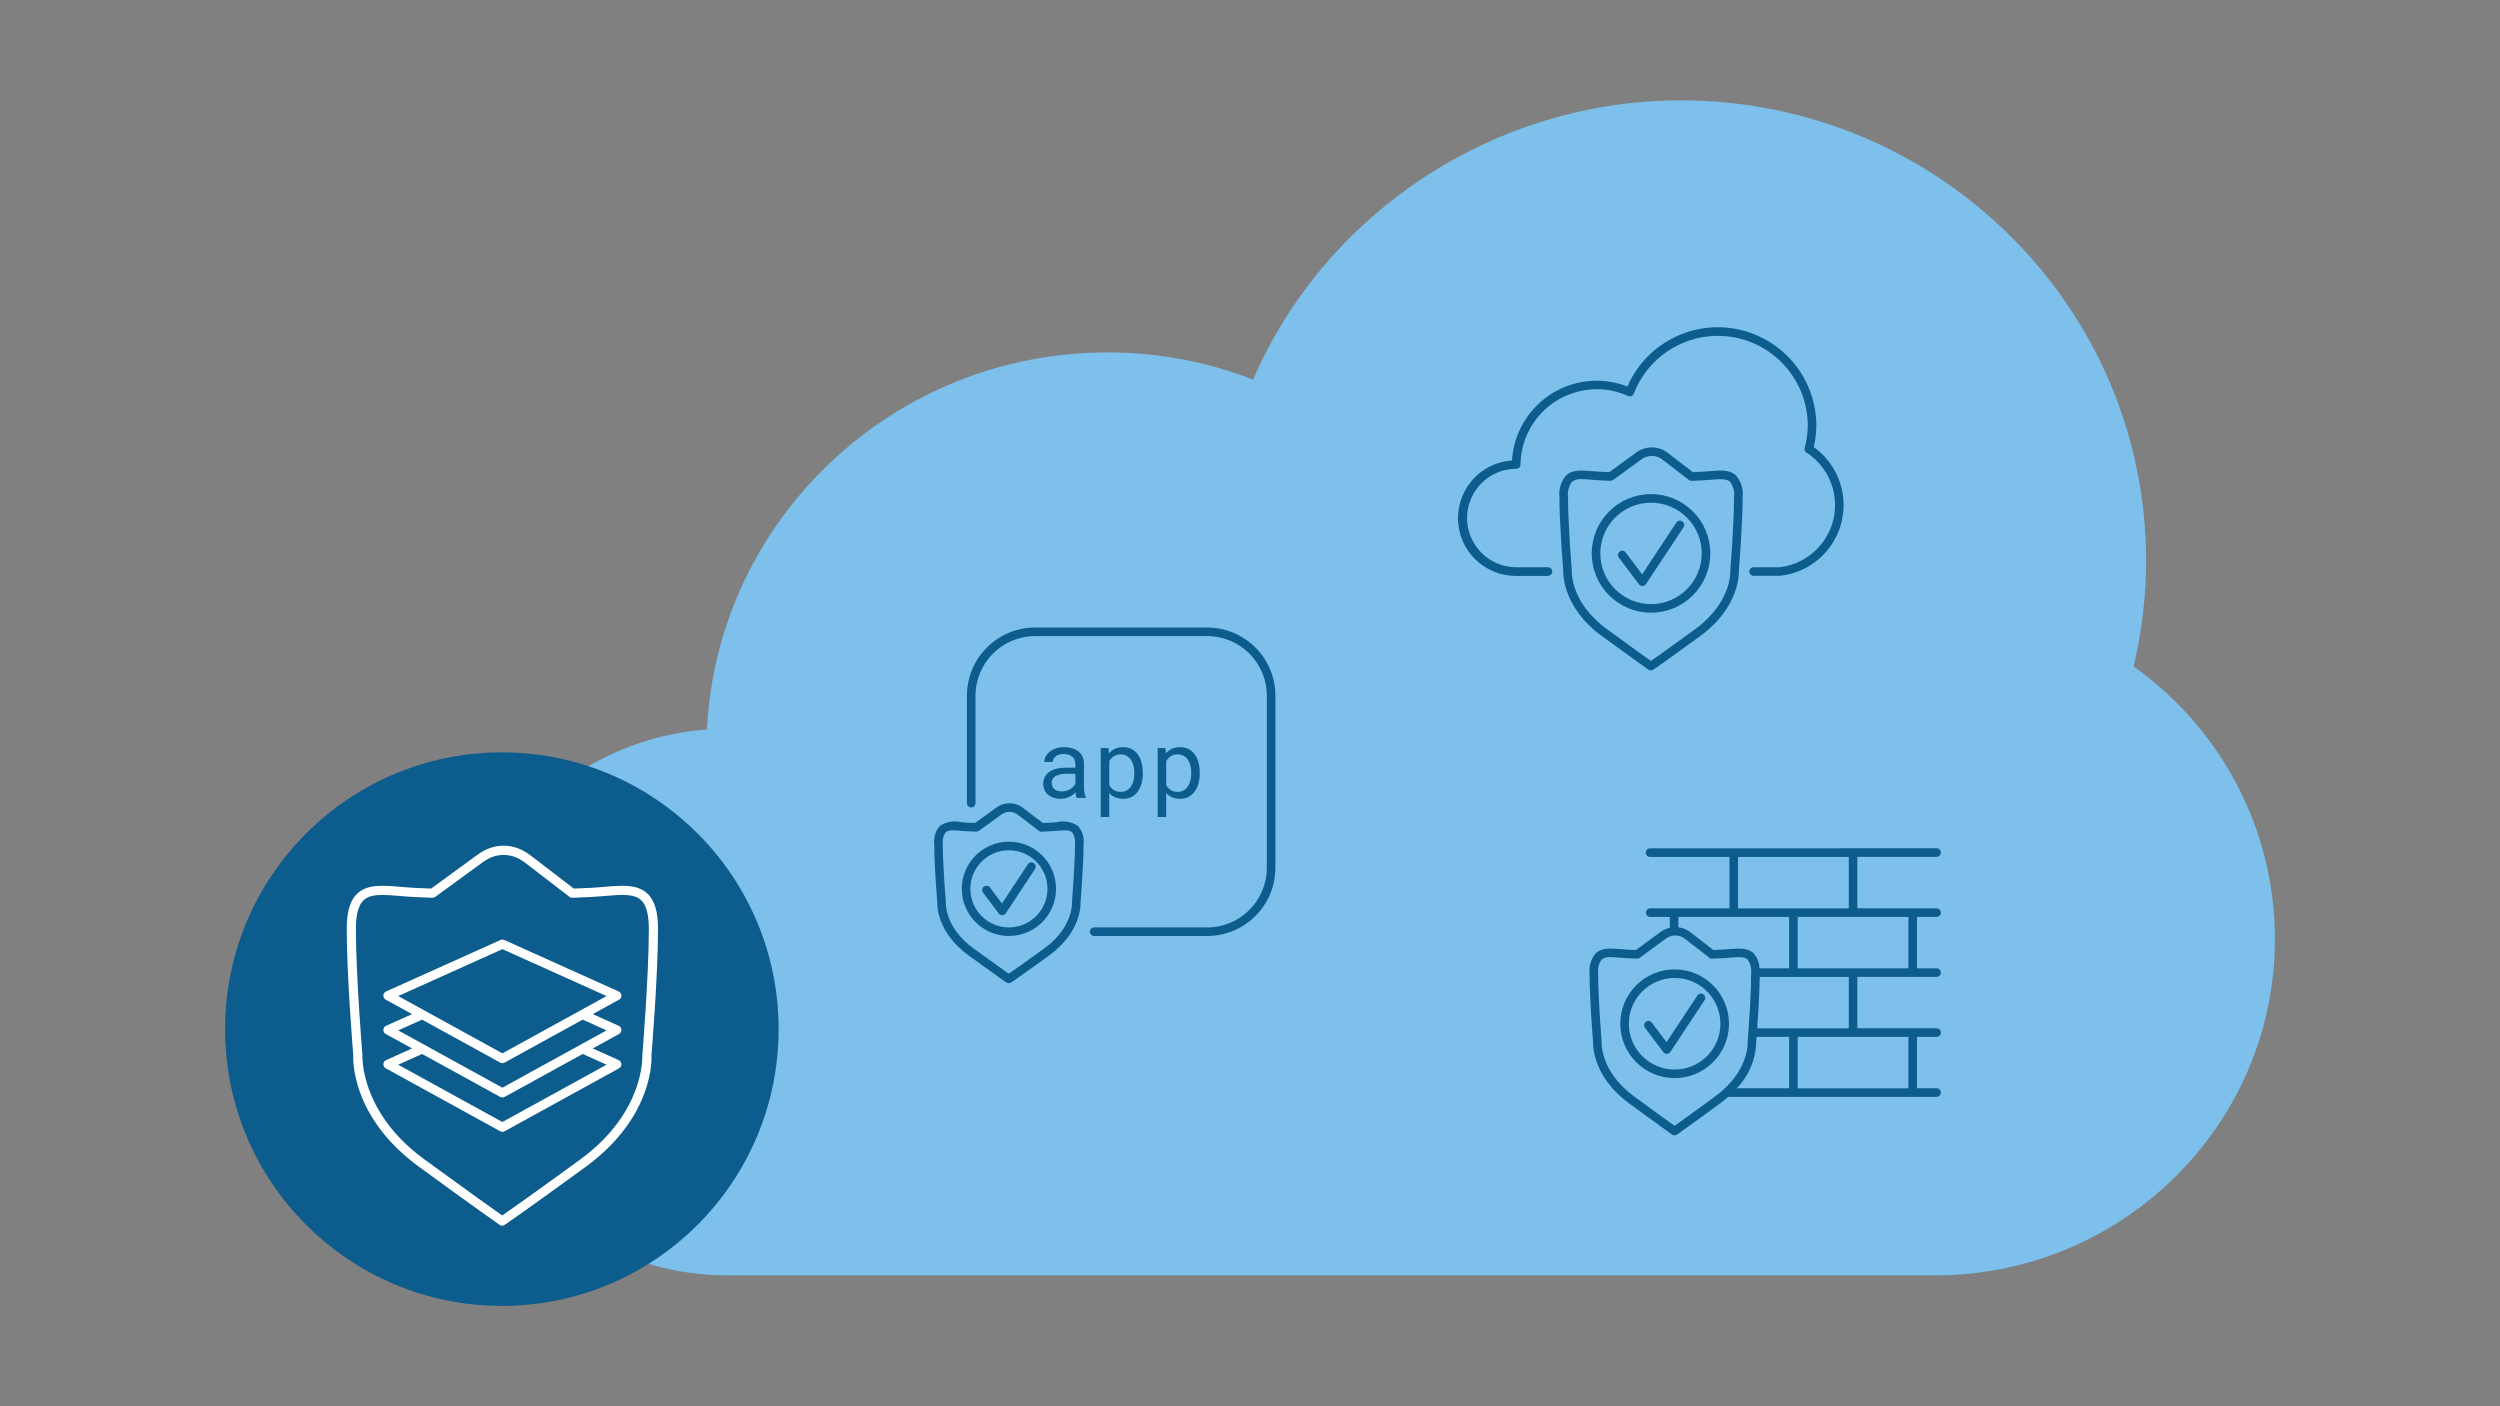
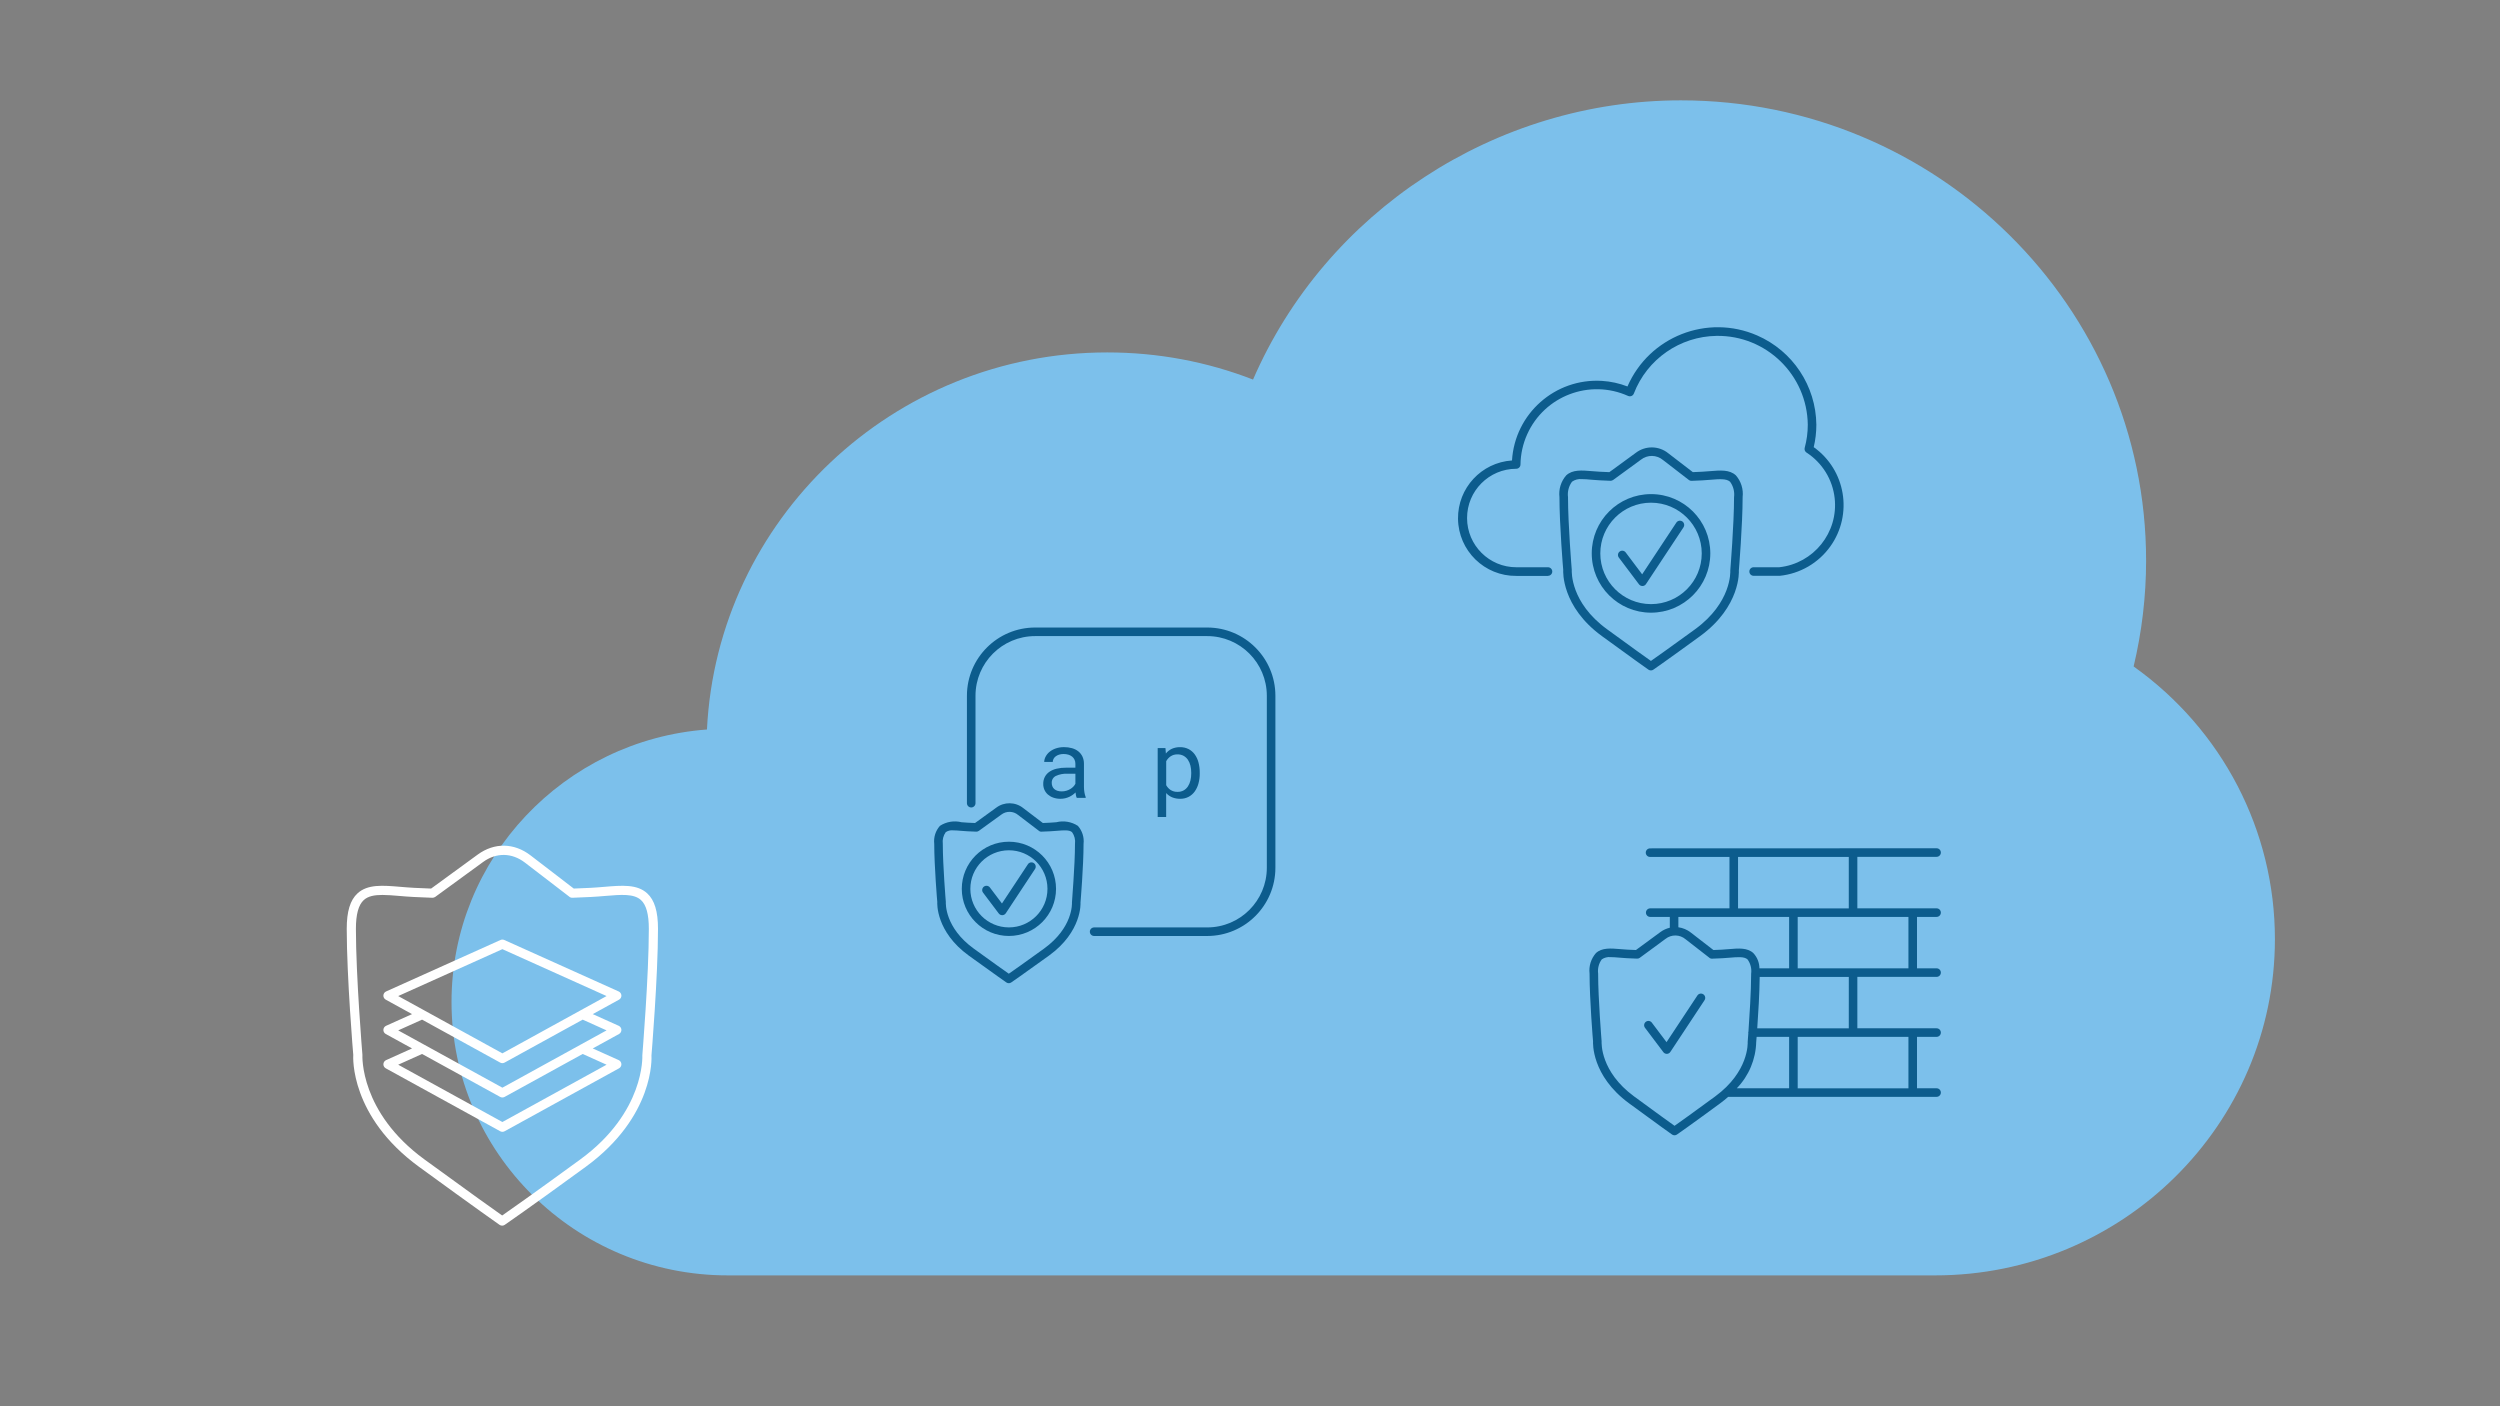
<svg xmlns="http://www.w3.org/2000/svg" viewBox="0 0 1200 675" id="a">
  <rect x="0" y="0" width="1200" height="675" fill="#808080" stroke="none" />
  <path fill="#7cc0eb" d="M1024.139,319.897c3.968-16.668,5.99-33.725,5.99-50.802,0-121.832-100.184-220.927-223.319-220.927-89.157,0-170.436,53.467-205.348,134.027-22.328-8.655-45.823-13.031-69.979-13.031-102.907,0-187.202,80.365-192.142,180.997-68.443,5.076-122.61,61.908-122.61,130.798,0,72.352,59.496,131.226,132.607,131.226H928.855c89.935,0,163.104-72.391,163.104-161.373,0-52.125-25.226-100.554-67.82-130.915Z" />
-   <circle fill="#0c5c8d" r="132.846" cy="493.986" cx="240.887" />
  <g id="b">
    <g id="c">
      <g>
        <path fill="#fff" d="M310.664,428.811c-4.847-4.456-12.128-3.836-20.538-3.133-2.127,.18-4.346,.369-6.635,.483-2.698,.127-5.4,.25-8.085,.347l-20.771-15.946c-7.87-6.038-17.331-6.187-25.315-.378l-22.384,16.329c-2.711-.101-5.427-.22-8.147-.352-2.289-.114-4.504-.303-6.635-.483-8.41-.703-15.687-1.323-20.538,3.133-3.533,3.247-5.181,8.665-5.181,17.036,0,22.942,3.102,60.411,3.133,60.459-.079,1.195-1.573,29.595,31.572,53.776,27.696,20.2,38.528,27.762,38.634,27.837,.378,.264,.822,.395,1.257,.395s.866-.127,1.239-.382c.105-.079,11.161-7.641,38.866-27.85,33.145-24.181,31.647-52.581,31.568-53.446,.035-.378,3.137-37.847,3.137-60.789,0-8.371-1.648-13.789-5.181-17.036h.004Zm-32.117,127.716c-22.445,16.377-33.927,24.427-37.504,26.91-3.542-2.496-14.883-10.55-37.306-26.91-31.084-22.674-29.792-49.667-29.779-50.26-.031-.374-3.12-37.658-3.12-60.42,0-6.96,1.23-11.473,3.757-13.802,2.087-1.916,5.146-2.474,8.951-2.474,2.461,0,5.225,.237,8.243,.488,2.175,.185,4.447,.374,6.789,.488,2.992,.145,5.98,.277,8.964,.387,.497-.026,.976-.127,1.371-.422l22.999-16.773c6.31-4.601,13.806-4.478,20.046,.308l21.145,16.236c.422,.426,1.015,.672,1.635,.646,2.984-.105,5.972-.242,8.964-.387,2.342-.114,4.614-.303,6.789-.488,7.69-.642,13.763-1.16,17.194,1.986,2.527,2.325,3.757,6.842,3.757,13.802,0,22.762-3.089,60.046-3.124,60.745,.018,.272,1.309,27.261-29.775,49.935l.004,.004Z" />
        <path fill="#fff" d="M298.268,477.824c-.035-.83-.536-1.573-1.296-1.92l-54.927-24.717c-.576-.259-1.226-.259-1.802,0l-54.927,24.717c-.76,.343-1.261,1.085-1.296,1.92-.031,.826,.409,1.608,1.138,2.013l12.62,6.938-12.462,5.607c-.76,.343-1.261,1.085-1.296,1.92-.031,.826,.409,1.608,1.138,2.013l12.62,6.938-12.462,5.607c-.76,.343-1.261,1.085-1.296,1.92-.031,.826,.409,1.608,1.138,2.013l54.927,30.21c.33,.18,.694,.272,1.059,.272s.729-.092,1.059-.272l54.927-30.21c.729-.404,1.169-1.186,1.138-2.013-.035-.83-.536-1.573-1.296-1.92l-12.462-5.607,12.62-6.938c.729-.404,1.169-1.186,1.138-2.013-.035-.83-.536-1.573-1.296-1.92l-12.462-5.607,12.62-6.938c.729-.404,1.169-1.186,1.138-2.013Zm-57.124,60.745l-50.01-27.507,11.46-5.159,37.487,20.617c.659,.36,1.459,.36,2.118,0l37.487-20.617,11.46,5.159-50.01,27.507h.009Zm37.39-37.047l-37.39,20.569-37.39-20.569-12.62-6.938,11.46-5.159,15.516,8.533,21.971,12.084c.33,.18,.694,.272,1.059,.272s.729-.092,1.059-.272l21.971-12.084,15.516-8.533,11.46,5.159-12.62,6.938h.009Zm0-16.478l-16.478,9.061-20.912,11.504-20.912-11.504-16.478-9.061-12.62-6.938,50.01-22.507,50.01,22.507-12.62,6.938Z" />
      </g>
    </g>
  </g>
  <g id="d">
    <g id="e">
      <path fill="#0c5c8d" d="M484.222,471.939c-.417,0-.825-.128-1.168-.366,0,0-4.935-3.422-18.023-12.877-15.904-11.516-15.176-25.195-15.135-25.775h0c-.025,0-1.464-17.274-1.464-27.877-.358-3.137,.637-6.278,2.735-8.637,3.063-1.996,6.819-2.623,10.364-1.732,.983,.082,2.003,.169,3.06,.218,1.146,.063,2.29,.114,3.43,.152l10.142-7.337c3.87-2.926,9.234-2.848,13.017,.189l9.39,7.148c1.123-.045,2.25-.09,3.381-.152h0c1.057-.049,2.077-.136,3.056-.218,3.547-.888,7.303-.261,10.369,1.732,2.098,2.359,3.093,5.5,2.735,8.637,0,10.648-1.452,28.009-1.468,28.186,.041,.267,.773,13.951-15.135,25.463-12.919,9.349-18.097,12.853-18.134,12.89-.339,.232-.741,.356-1.152,.358Zm-26.75-73.37c-1.24-.137-2.489,.174-3.521,.876-1.161,1.622-1.664,3.624-1.407,5.602,0,10.475,1.435,27.667,1.452,27.84-.025,.79-.518,12.372,13.445,22.473,9.46,6.856,14.667,10.529,16.789,12.018,2.155-1.489,7.428-5.182,16.863-12.018,13.984-10.101,13.474-21.683,13.445-22.172s1.456-17.685,1.456-28.14c.257-1.978-.246-3.98-1.407-5.602-1.263-1.156-4.035-.925-7.239-.658-1.024,.082-2.093,.173-3.196,.226h0c-1.402,.074-2.801,.132-4.191,.181-.548,.052-1.089-.148-1.472-.543l-9.797-7.469c-2.337-1.951-5.72-2.006-8.119-.132l-10.722,7.757c-.369,.272-.821,.409-1.279,.387-1.39-.049-2.789-.107-4.191-.181-1.102-.053-2.172-.144-3.196-.226-1.337-.115-2.603-.218-3.714-.218Z" />
      <path fill="#0c5c8d" d="M481.043,439.287c-.647,0-1.257-.305-1.645-.823l-7.535-9.998c-.683-.908-.5-2.197,.408-2.88,.908-.683,2.197-.5,2.88,.408,.001,.001,.002,.003,.003,.004l5.787,7.675,12.396-18.751c.591-.97,1.857-1.276,2.826-.685,.97,.591,1.276,1.857,.685,2.826-.027,.044-.055,.087-.085,.129l-13.984,21.177c-.367,.555-.98,.898-1.645,.921l-.09-.004Z" />
      <path fill="#0c5c8d" d="M484.276,449.265c-12.493,0-22.621-10.128-22.621-22.621,0-12.493,10.128-22.621,22.621-22.621s22.621,10.128,22.621,22.621h0c-.014,12.487-10.133,22.607-22.621,22.621Zm0-41.129c-10.222,0-18.508,8.286-18.508,18.508s8.286,18.508,18.508,18.508,18.508-8.286,18.508-18.508h0c0-10.222-8.286-18.508-18.508-18.508Z" />
      <path fill="#0c5c8d" d="M516.854,382.982c-.183-.366-.314-.757-.387-1.16-.097-.478-.167-.962-.21-1.448-.428,.428-.89,.82-1.382,1.172-.526,.378-1.088,.703-1.678,.971-.627,.286-1.282,.507-1.954,.662-.724,.167-1.465,.248-2.209,.243-1.169,.015-2.332-.171-3.438-.551-.956-.328-1.841-.835-2.608-1.493-.701-.617-1.262-1.377-1.645-2.229-.395-.878-.595-1.83-.588-2.793-.033-1.194,.23-2.378,.765-3.447,.525-.993,1.288-1.841,2.221-2.468,1.052-.699,2.225-1.197,3.459-1.468,1.484-.34,3.002-.503,4.524-.485h4.462v-1.88c.007-.671-.133-1.335-.411-1.945-.261-.567-.646-1.069-1.127-1.468-.526-.425-1.129-.743-1.777-.938-.762-.231-1.556-.344-2.353-.333-.737-.012-1.472,.094-2.176,.313-.585,.179-1.134,.457-1.625,.823-.426,.321-.776,.733-1.024,1.205-.241,.445-.366,.942-.366,1.448h-4.113c.029-.904,.275-1.789,.716-2.579,.464-.876,1.102-1.647,1.875-2.266,.892-.71,1.901-1.26,2.982-1.625,1.285-.429,2.634-.638,3.989-.617,1.276-.011,2.546,.156,3.776,.498,1.095,.295,2.119,.806,3.015,1.501,.849,.672,1.533,1.531,1.999,2.509,.508,1.1,.759,2.301,.732,3.512v11.105c.005,.849,.078,1.696,.218,2.534,.122,.796,.33,1.577,.621,2.328v.354l-4.286,.016Zm-7.222-3.113c.754,.006,1.506-.099,2.229-.313,.662-.195,1.298-.471,1.892-.823,.539-.321,1.033-.713,1.468-1.164,.39-.401,.717-.859,.971-1.357v-4.829h-3.8c-1.913-.097-3.821,.267-5.565,1.061-1.272,.613-2.055,1.925-1.991,3.336-.008,.563,.094,1.122,.3,1.645,.194,.495,.499,.938,.892,1.296,.438,.381,.948,.67,1.501,.847,.679,.216,1.389,.318,2.102,.3Z" />
-       <path fill="#0c5c8d" d="M548.552,371.297c.012,1.614-.195,3.222-.617,4.779-.365,1.386-.98,2.693-1.814,3.858-.772,1.07-1.782,1.947-2.949,2.562-1.24,.634-2.618,.952-4.01,.925-1.319,.025-2.629-.214-3.854-.703-1.101-.462-2.085-1.165-2.879-2.056v11.508h-4.088v-33.092h3.734l.197,2.608c.771-.968,1.757-1.744,2.879-2.266,1.234-.542,2.572-.809,3.92-.781,1.409-.029,2.804,.282,4.068,.905,1.169,.597,2.182,1.461,2.957,2.521,.84,1.16,1.455,2.467,1.814,3.854,.427,1.61,.635,3.27,.617,4.935l.025,.444Zm-4.088-.465c.005-1.12-.124-2.237-.382-3.327-.233-.989-.636-1.93-1.193-2.78-.527-.789-1.232-1.444-2.056-1.912-.908-.492-1.929-.736-2.961-.707-1.165-.037-2.313,.283-3.29,.917-.887,.604-1.617,1.411-2.13,2.353v11.516c.513,.926,1.239,1.717,2.118,2.307,1.005,.629,2.176,.94,3.36,.892,1.025,.027,2.039-.22,2.937-.716,.82-.475,1.516-1.137,2.032-1.933,.552-.86,.953-1.809,1.185-2.805,.259-1.093,.387-2.213,.382-3.336v-.469Z" />
      <path fill="#0c5c8d" d="M575.878,371.297c.012,1.614-.195,3.222-.617,4.779-.365,1.386-.98,2.693-1.814,3.858-.772,1.07-1.782,1.947-2.949,2.562-1.24,.634-2.618,.952-4.01,.925-1.319,.025-2.629-.214-3.854-.703-1.101-.462-2.085-1.165-2.879-2.056v11.508h-4.068v-33.092h3.734l.197,2.608c.771-.968,1.757-1.744,2.879-2.266,1.234-.542,2.572-.809,3.92-.781,1.409-.029,2.804,.282,4.068,.905,1.169,.597,2.182,1.461,2.957,2.521,.84,1.16,1.455,2.467,1.814,3.854,.427,1.61,.635,3.27,.617,4.935l.004,.444Zm-4.088-.465c.005-1.12-.124-2.237-.382-3.327-.233-.989-.636-1.93-1.193-2.78-.527-.789-1.232-1.444-2.056-1.912-.908-.492-1.929-.736-2.961-.707-1.165-.037-2.313,.283-3.29,.917-.887,.604-1.617,1.411-2.13,2.353v11.516c.513,.926,1.239,1.717,2.118,2.307,1.005,.629,2.176,.94,3.36,.892,1.025,.027,2.039-.22,2.937-.716,.82-.475,1.516-1.137,2.032-1.933,.552-.86,.953-1.809,1.184-2.805,.259-1.093,.387-2.213,.382-3.336v-.469Z" />
      <g id="f">
        <path fill="#0c5c8d" d="M579.472,449.277h-54.29c-1.136,0-2.056-.921-2.056-2.056s.921-2.056,2.056-2.056h54.29c15.791-.018,28.587-12.814,28.605-28.605v-82.628c-.018-15.791-12.814-28.587-28.605-28.605h-82.628c-15.791,.018-28.587,12.814-28.605,28.605v51.596c0,1.136-.921,2.056-2.056,2.056s-2.056-.921-2.056-2.056v-51.596c.023-18.06,14.658-32.695,32.718-32.718h82.628c18.06,.023,32.695,14.658,32.718,32.718v82.628c-.023,18.06-14.658,32.695-32.718,32.718Z" />
      </g>
    </g>
  </g>
  <g id="g">
    <g id="h">
      <path fill="#0c5c8d" d="M743.035,276.435h-15.144c-15.318,.17-27.873-12.11-28.043-27.428-.163-14.729,11.215-27.016,25.912-27.984,1.376-22.473,20.71-39.575,43.183-38.198,4.195,.257,8.324,1.161,12.242,2.68,10.424-23.952,38.292-34.918,62.244-24.494,17.096,7.44,28.226,24.23,28.421,42.874,0,3.618-.424,7.223-1.263,10.743,15.356,10.938,18.938,32.253,8,47.609-5.686,7.983-14.53,13.137-24.279,14.15h-12.565c-1.136,0-2.056-.921-2.056-2.056s.921-2.056,2.056-2.056h12.339c16.482-1.814,28.374-16.645,26.56-33.128-.987-8.968-5.954-17.016-13.526-21.919-.748-.487-1.097-1.401-.864-2.262,.986-3.619,1.485-7.354,1.485-11.105-.299-23.849-19.874-42.94-43.723-42.641-17.673,.221-33.427,11.189-39.769,27.687-.405,1.061-1.594,1.592-2.655,1.187-.035-.013-.07-.028-.105-.043-18.467-8.286-40.155-.033-48.442,18.434-2.043,4.554-3.135,9.478-3.208,14.469,0,1.136-.921,2.056-2.056,2.056-13.054,.028-23.614,10.634-23.585,23.688s10.634,23.614,23.688,23.585h15.152c1.136,0,2.056,.921,2.056,2.056s-.921,2.056-2.056,2.056v.041Z" />
      <path fill="#0c5c8d" d="M792.435,321.808c-.42-.002-.83-.131-1.176-.37-.066-.045-6.33-4.421-22.345-16.118-19.503-14.235-18.611-31.081-18.566-31.792h0c-.025,0-1.814-21.642-1.814-34.922-.441-3.781,.739-7.572,3.249-10.434,3.056-2.809,7.403-2.447,12.466-2.011,1.234,.099,2.497,.21,3.809,.276,1.477,.074,2.957,.132,4.43,.193l12.713-9.287c4.621-3.531,11.061-3.436,15.575,.23l11.779,9.048c1.456-.058,2.92-.119,4.384-.189,1.312-.066,2.587-.177,3.804-.276,5.046-.411,9.41-.798,12.466,2.011,2.51,2.862,3.69,6.653,3.249,10.434,0,13.305-1.797,35.013-1.818,35.235,.053,.411,.942,17.245-18.561,31.484-16.04,11.697-22.423,16.081-22.485,16.127-.342,.233-.746,.359-1.16,.362Zm-33.17-91.828c-1.663-.171-3.332,.267-4.697,1.234-1.566,2.13-2.254,4.78-1.921,7.403,0,13.132,1.785,34.676,1.801,34.889-.033,.921-.691,15.67,16.892,28.502,12.125,8.859,18.644,13.503,21.103,15.242,2.468-1.732,9.048-6.375,21.21-15.218,17.583-12.836,16.924-27.585,16.887-28.206,.025-.514,1.806-22.057,1.806-35.19,.332-2.622-.354-5.271-1.917-7.403-1.727-1.579-5.252-1.287-9.34-.942-1.267,.107-2.587,.218-3.948,.284h0c-1.736,.088-3.466,.163-5.19,.226-.551,.002-1.083-.2-1.493-.568l-12.186-9.402c-3.055-2.585-7.511-2.654-10.644-.165l-13.293,9.702c-.377,.268-.829,.412-1.291,.411-1.725-.066-3.453-.141-5.186-.226-1.365-.066-2.686-.177-3.952-.284-1.67-.156-3.241-.292-4.639-.292Zm57.774-1.493h0Z" />
      <path fill="#0c5c8d" d="M788.347,281.284c-.647,0-1.257-.305-1.645-.823l-9.673-12.84c-.681-.909-.495-2.198,.414-2.879,.908-.68,2.195-.496,2.876,.411l7.917,10.525,16.369-24.764c.591-.97,1.857-1.276,2.826-.685,.97,.591,1.276,1.857,.685,2.826-.027,.044-.055,.087-.085,.129l-17.969,27.186c-.366,.557-.979,.902-1.645,.925l-.07-.012Z" />
      <path fill="#0c5c8d" d="M792.497,294.087c-15.716,.002-28.459-12.737-28.461-28.453-.002-15.716,12.737-28.459,28.453-28.461,15.716-.002,28.459,12.737,28.461,28.453v.004c-.016,15.708-12.745,28.439-28.453,28.457Zm0-52.797c-13.445-.002-24.346,10.895-24.348,24.34-.002,13.445,10.895,24.346,24.34,24.348,13.445,.002,24.346-10.895,24.348-24.34v-.008c-.018-13.435-10.905-24.322-24.34-24.34Z" />
    </g>
  </g>
  <g id="i">
    <g id="j">
      <path fill="#0c5c8d" d="M781.908,529.566c15,11.022,20.68,15.012,20.68,15.012,.706,.491,1.643,.491,2.348,0,.058-.041,5.984-4.113,20.811-15.024,1.378-1.008,2.608-2.036,3.776-3.068h100.037c1.136,0,2.056-.921,2.056-2.056s-.921-2.056-2.056-2.056h-9.398v-24.677h9.398c1.136,0,2.056-.921,2.056-2.056s-.921-2.056-2.056-2.056h-38.032v-24.677h38.032c1.136,0,2.056-.921,2.056-2.056s-.921-2.056-2.056-2.056h-9.398v-24.677h9.398c1.136,0,2.056-.921,2.056-2.056s-.921-2.056-2.056-2.056h-38.032v-24.706l38.032-.012c1.136,0,2.056-.921,2.056-2.056s-.921-2.056-2.056-2.056l-137.539,.049c-1.136,0-2.056,.921-2.056,2.056s.921,2.056,2.056,2.056h38.126v24.677h-38.04c-1.136,0-2.056,.921-2.056,2.056s.921,2.056,2.056,2.056h9.402v5.186c-1.634,.383-3.173,1.094-4.524,2.089l-11.73,8.612c-1.341-.053-2.69-.111-4.035-.177-1.213-.062-2.394-.165-3.521-.259-4.504-.382-8.76-.744-11.639,1.9-2.372,2.696-3.489,6.271-3.072,9.838,0,12.367,1.645,32.52,1.678,32.516-.033,.666-.855,16.427,17.241,29.736Zm61.076-29.428c0-.041,.078-.954,.193-2.431h15.6v24.677h-25.126c5.793-5.981,9.125-13.922,9.332-22.247Zm73.065,22.247h-53.159v-24.677h53.159v24.677Zm-28.634-28.79h-43.938c.465-6.581,1.098-16.826,1.176-24.677h42.774l-.012,24.677Zm28.634-28.79h-53.159v-24.677h53.159v24.677Zm-81.789-53.467h53.155v24.71h-53.155v-24.71Zm24.517,28.79v24.677h-14.251c-.019-2.723-1.065-5.339-2.928-7.325-2.879-2.645-7.136-2.283-11.644-1.9-1.127,.095-2.303,.197-3.517,.259-1.335,.066-2.667,.125-3.994,.177l-10.858-8.398c-1.728-1.357-3.787-2.228-5.964-2.525v-4.968l53.155,.004Zm-89.936,20.379c1.233-.859,2.734-1.244,4.228-1.086,1.287,0,2.743,.123,4.281,.255,1.176,.099,2.402,.202,3.665,.267,1.604,.08,3.205,.147,4.804,.202,.466,.022,.924-.124,1.291-.411l12.306-9.048c2.843-2.261,6.889-2.196,9.657,.156l11.282,8.769c.39,.391,.93,.592,1.481,.551,1.596-.058,3.198-.125,4.808-.202,1.263-.066,2.488-.169,3.66-.267,3.734-.321,6.963-.592,8.51,.823,1.428,1.963,2.051,4.399,1.74,6.807,0,8.551-.823,20.914-1.296,27.758-.069,.186-.109,.382-.119,.58,.011,.092,.031,.183,.058,.271-.181,2.447-.308,4.039-.313,4.17,.033,.576,.629,14.255-15.571,26.162-11.084,8.143-17.167,12.462-19.532,14.128-2.332-1.666-8.316-5.955-19.437-14.128-16.205-11.927-15.604-25.582-15.575-26.458,0-.202-1.666-20.256-1.666-32.492-.309-2.408,.313-4.843,1.74-6.807Z" />
      <path fill="#0c5c8d" d="M798.409,505.029c.388,.518,.998,.823,1.645,.823h.066c.665-.023,1.278-.366,1.645-.921l16.361-24.755c.662-.923,.452-2.207-.471-2.87s-2.207-.452-2.87,.471c-.03,.042-.058,.085-.085,.129l-14.761,22.325-7.054-9.361c-.681-.909-1.97-1.093-2.879-.411-.909,.681-1.093,1.97-.411,2.879l8.814,11.693Z" />
-       <path fill="#0c5c8d" d="M803.83,517.487c14.408-.002,26.086-11.684,26.084-26.092-.002-14.408-11.684-26.086-26.092-26.084-14.406,.002-26.084,11.682-26.084,26.088,.014,14.404,11.688,26.077,26.092,26.088Zm0-48.063c12.136,.002,21.973,9.843,21.971,21.979-.002,12.136-9.843,21.973-21.979,21.971-12.135-.002-21.971-9.84-21.971-21.975,.014-12.132,9.847-21.964,21.979-21.975Z" />
    </g>
  </g>
</svg>